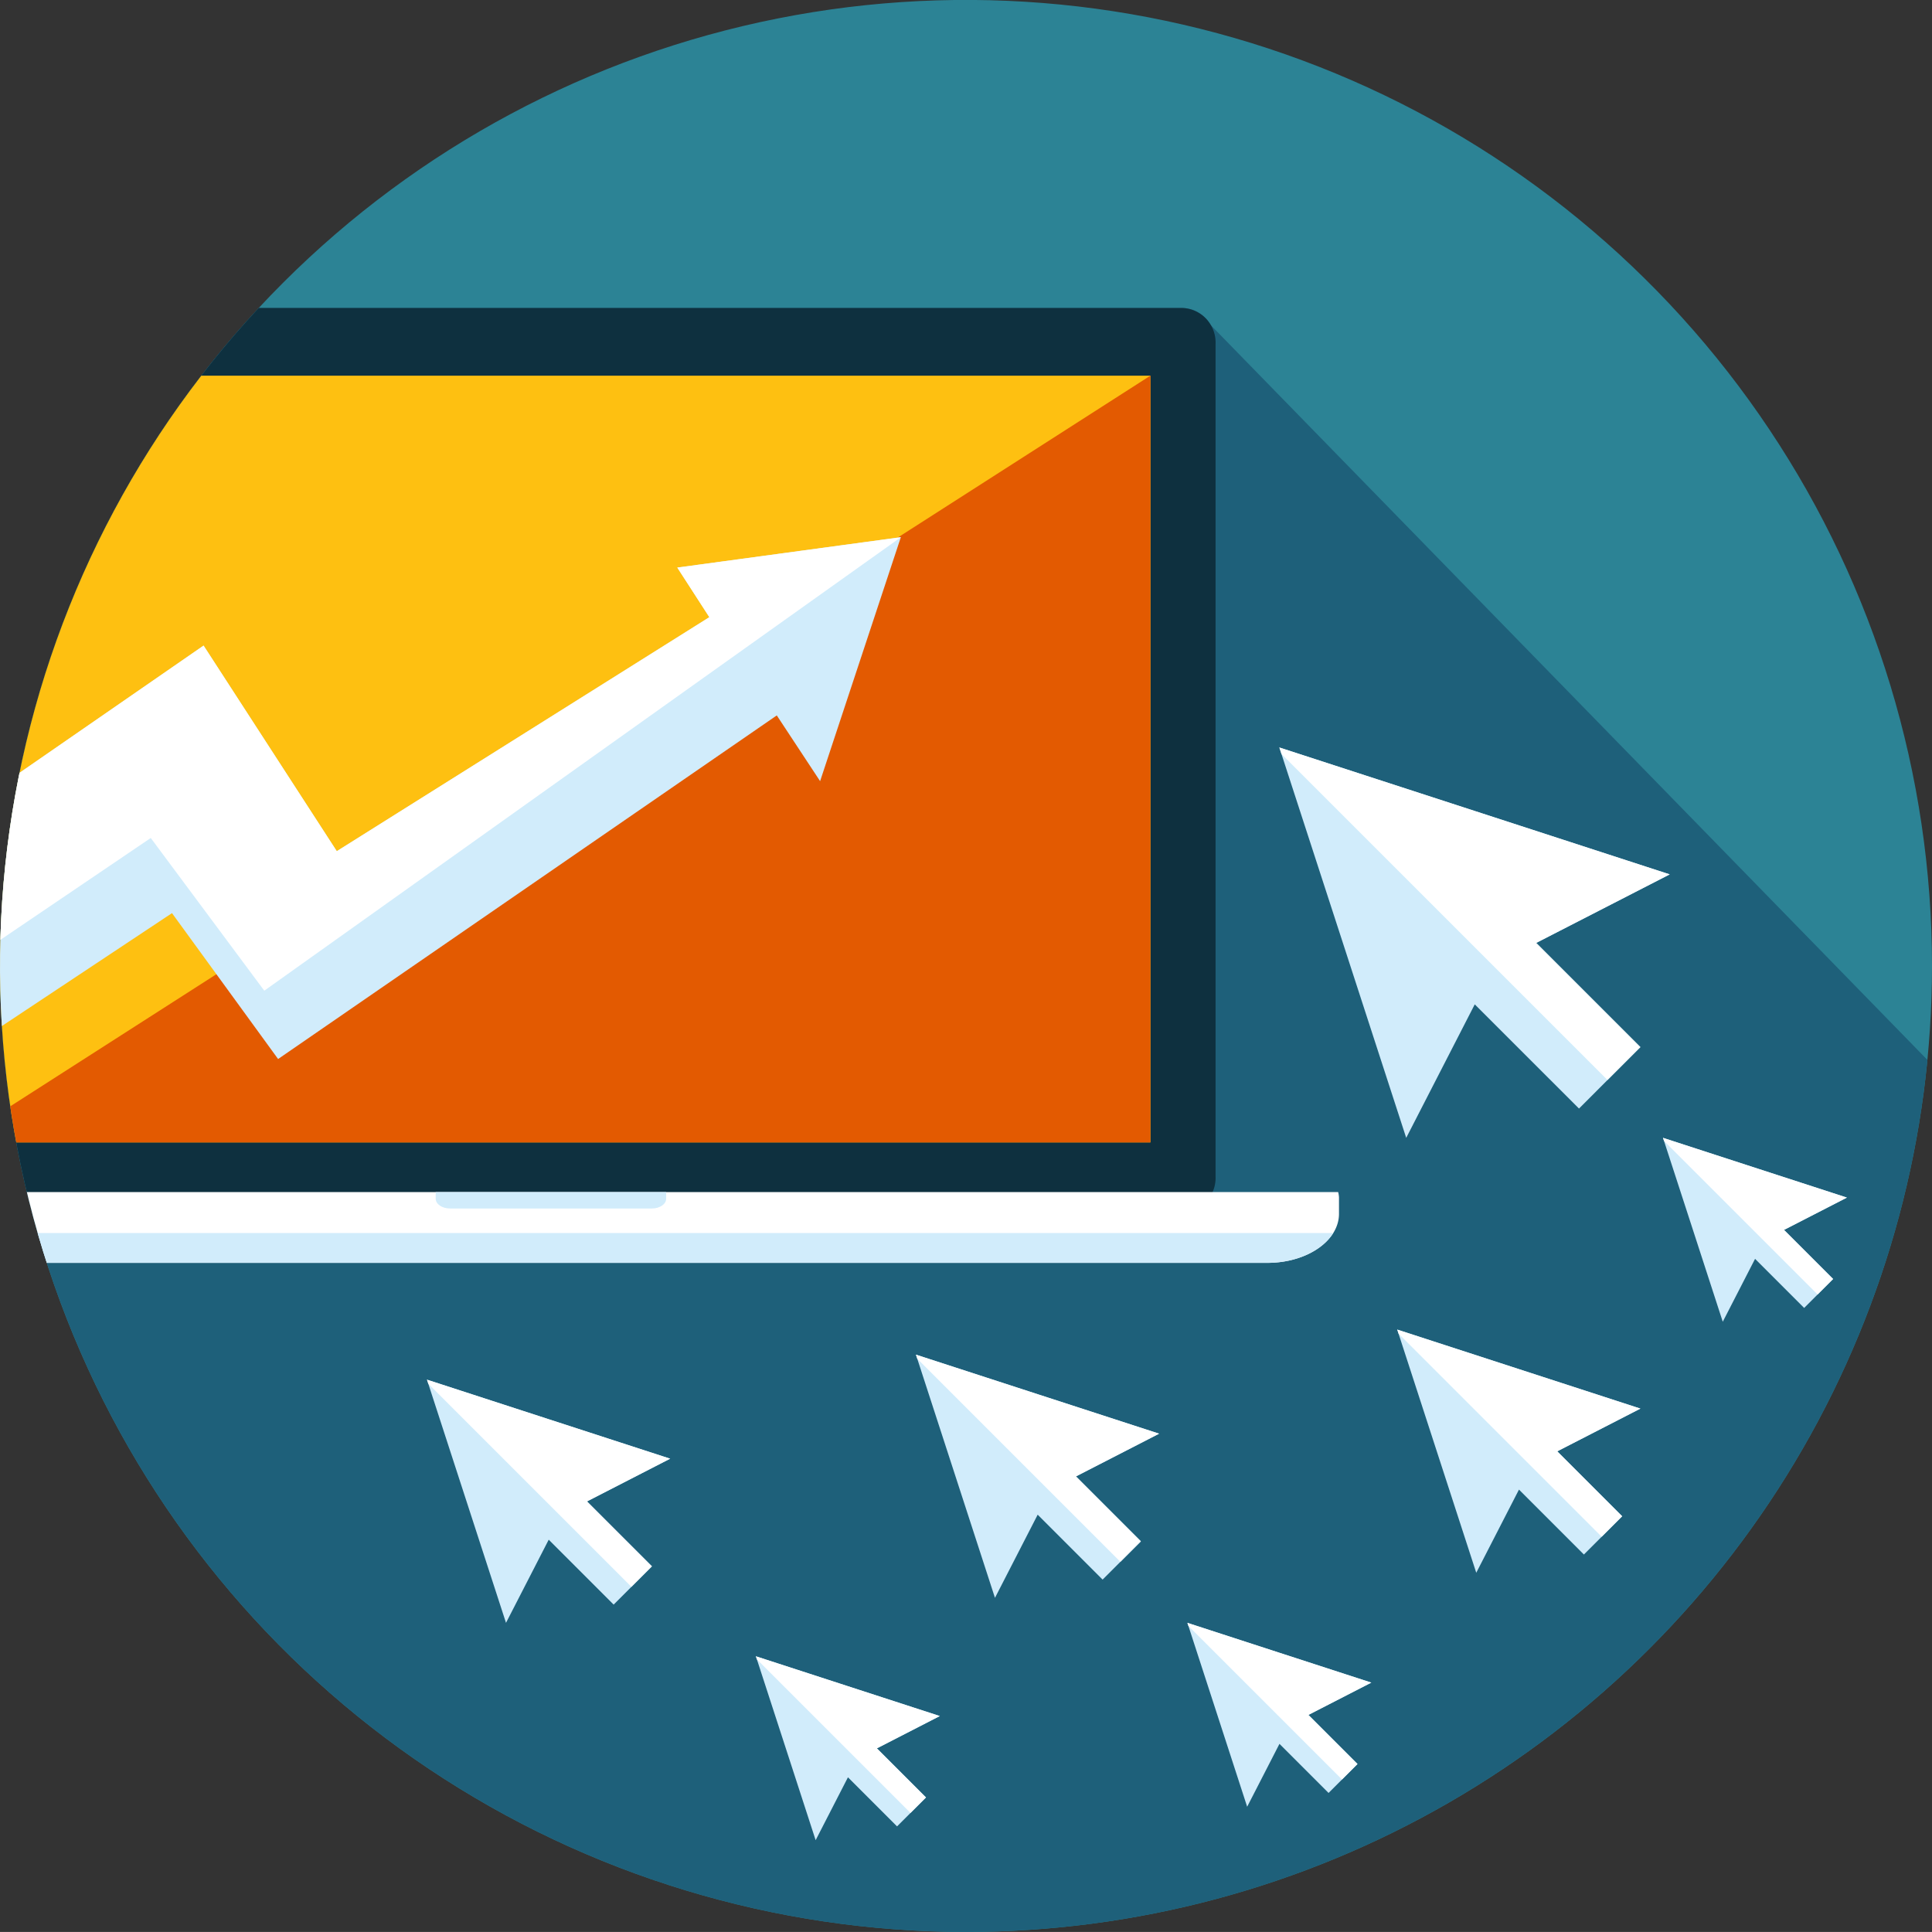
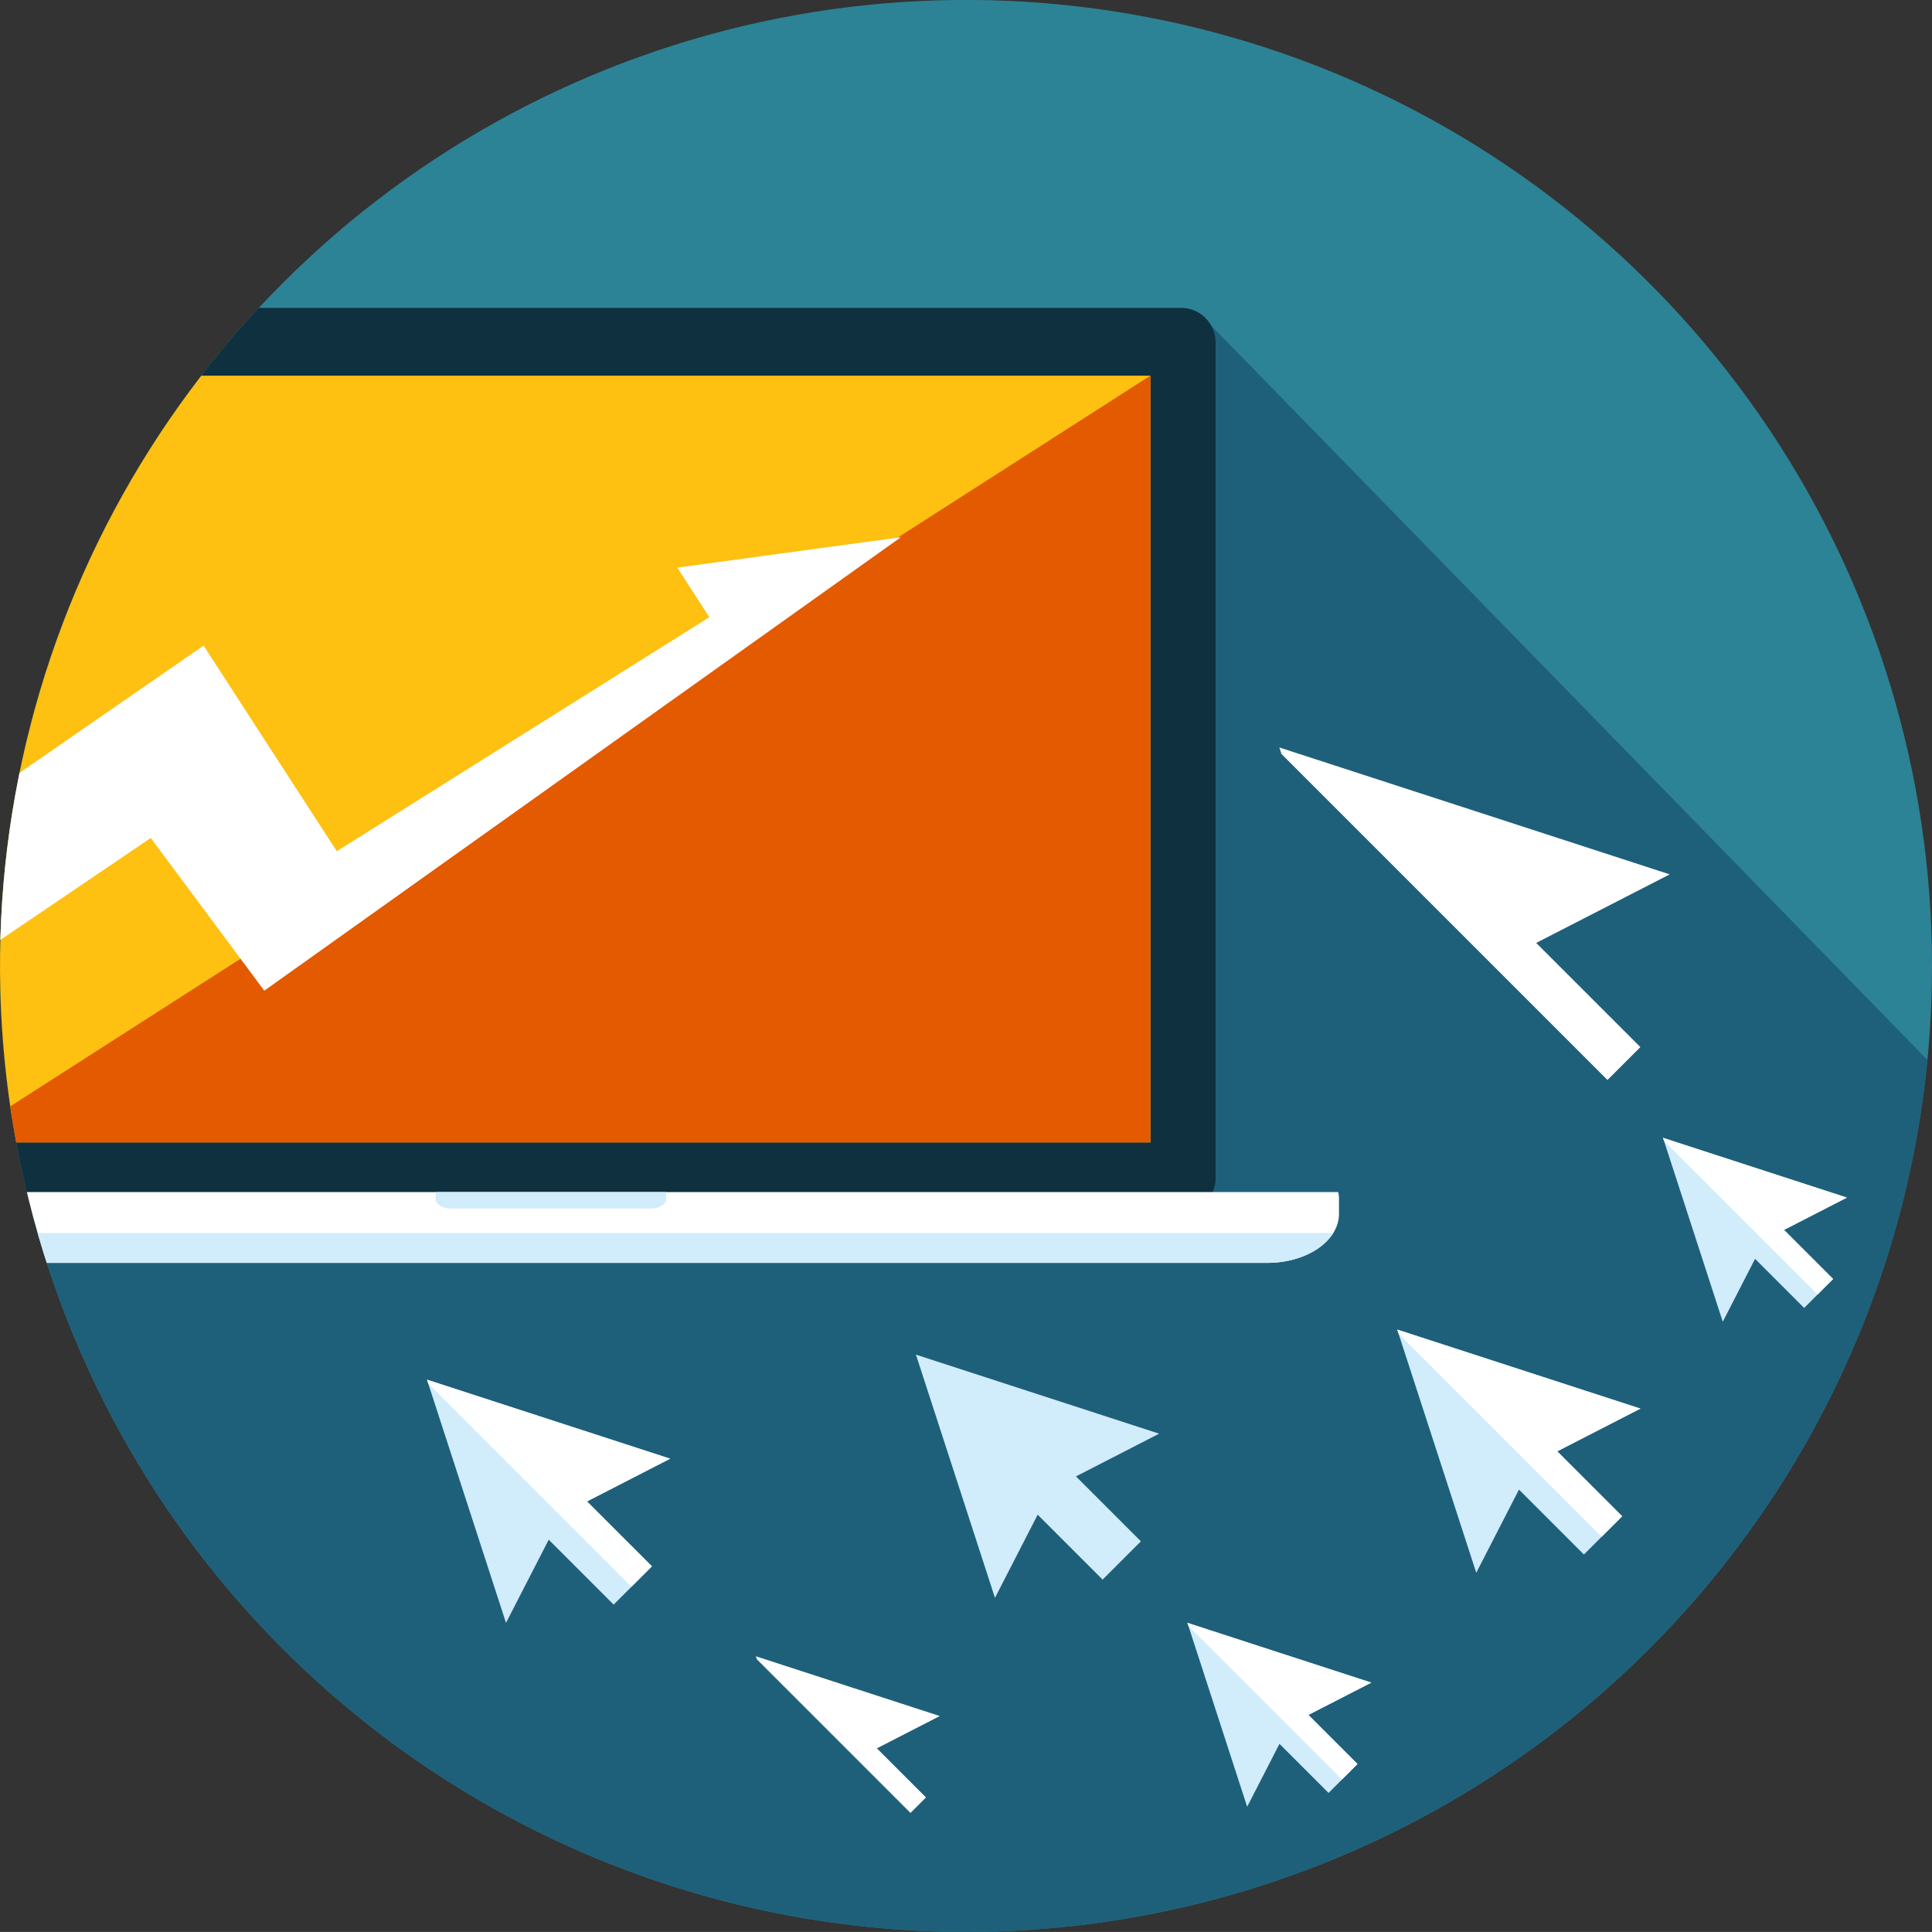
<svg xmlns="http://www.w3.org/2000/svg" width="231.125" height="231.117" viewBox="0 0 231.125 231.117">
  <rect x="0" y="0" width="231.125" height="231.117" fill="#333333" stroke="none" />
  <defs>
    <clipPath id="clip-path">
      <path id="Path_1959" data-name="Path 1959" d="M231.125,115.561A115.562,115.562,0,1,0,115.562,231.118,115.563,115.563,0,0,0,231.125,115.561" transform="translate(-1541.125 -4864.058)" fill="#2c8395" />
    </clipPath>
    <clipPath id="clip-path-2">
      <rect id="Rectangle_798" data-name="Rectangle 798" width="259.572" height="194.71" fill="none" />
    </clipPath>
    <clipPath id="clip-path-3">
      <rect id="Rectangle_799" data-name="Rectangle 799" width="138.395" height="90.532" fill="none" />
    </clipPath>
  </defs>
  <g id="Mask_Group_58" data-name="Mask Group 58" transform="translate(1541.125 4864.057)" clip-path="url(#clip-path)">
    <g id="Group_8385" data-name="Group 8385">
      <path id="Path_1840" data-name="Path 1840" d="M231.125,115.561A115.562,115.562,0,1,0,115.562,231.118,115.563,115.563,0,0,0,231.125,115.561" transform="translate(-1541.125 -4864.058)" fill="#2c8395" />
      <g id="Group_8380" data-name="Group 8380" transform="translate(-1569.484 -4827.212)">
        <g id="Group_8379" data-name="Group 8379" transform="translate(0 0)" clip-path="url(#clip-path-2)">
          <path id="Path_1943" data-name="Path 1943" d="M173.164,2.011A3.9,3.9,0,0,0,169.815,0H18.712a4.131,4.131,0,0,0-3.96,4.288v99.64a4.5,4.5,0,0,0,.4,1.832H.1a4.062,4.062,0,0,0-.1.653v1.952a4.31,4.31,0,0,0,.685,2.3h0a5.7,5.7,0,0,0,.712.887c.076.086.166.16.248.242a7.431,7.431,0,0,0,.695.575c.1.074.2.149.312.225.149.1.308.188.468.28l73.8,73.8c5.426.663,44.223,19.445,49.826,19.445C199.773,206.11,263.788,170,266.392,97.6" transform="translate(0 0)" fill="#1e607a" />
          <path id="Path_1944" data-name="Path 1944" d="M162.809,0H11.708a4.131,4.131,0,0,0-3.96,4.288v99.64a4.126,4.126,0,0,0,3.96,4.274h151.1a4.13,4.13,0,0,0,3.966-4.274V4.288A4.135,4.135,0,0,0,162.809,0" transform="translate(7.004 0)" fill="#0e303f" />
          <path id="Path_1945" data-name="Path 1945" d="M188.44,55.546H.1A4.311,4.311,0,0,0,0,56.2v1.95c0,3.235,3.842,5.868,8.576,5.868h171.4c4.73,0,8.566-2.633,8.566-5.868V56.2a3.116,3.116,0,0,0-.1-.655" transform="translate(0 50.213)" fill="#fff" />
          <path id="Path_1946" data-name="Path 1946" d="M.358,58.12c1.312,2.1,4.353,3.572,7.89,3.572h171.4c3.545,0,6.58-1.474,7.888-3.572Z" transform="translate(0.324 52.54)" fill="#d1ecfb" />
          <path id="Path_1947" data-name="Path 1947" d="M42.27,55.546v.8c0,.645.769,1.167,1.708,1.167h24.16c.942,0,1.7-.522,1.7-1.167v-.8Z" transform="translate(38.212 50.213)" fill="#d1ecfb" />
          <g id="Group_8384" data-name="Group 8384" transform="translate(22.848 8.095)">
            <rect id="Rectangle_810" data-name="Rectangle 810" width="143.133" height="91.725" transform="translate(0 0.001)" fill="#fec011" />
            <path id="Path_1958" data-name="Path 1958" d="M34.067,137.8,177.2,46.073V137.8Z" transform="translate(-34.067 -46.073)" fill="#e35a01" />
          </g>
        </g>
      </g>
      <g id="Group_8382" data-name="Group 8382" transform="translate(-1546.636 -4816.47)">
        <g id="Group_8381" data-name="Group 8381" transform="translate(0 0)" clip-path="url(#clip-path-3)">
-           <path id="Path_1948" data-name="Path 1948" d="M128,13.405,88.984,48.717,69.019,27.272l-48.95,48.4v8.509c0,3.7-23.37,22.794-19.672,22.794l7.155,12.742L70.867,59.442,86.4,74.418l51.584-50.845,6.47,6.842L148.888,0l-25.7,8.229Z" transform="matrix(0.985, 0.174, -0.174, 0.985, -33.375, -9.231)" fill="#d1ecfb" />
          <path id="Path_1949" data-name="Path 1949" d="M8.32,113.889l16.341-7.212,57.36-55.648L98.568,66.653,164.109,0l-25.7,8.229,4.806,5.176L104.208,48.717,84.24,27.272,35.292,75.67V84.18c0,3.7-38.741,28.966-35.043,28.966" transform="matrix(0.985, 0.174, -0.174, 0.985, -48.365, -11.874)" fill="#fff" />
        </g>
      </g>
      <g id="Group_8371" data-name="Group 8371" transform="translate(-1388.076 -4774.636)">
-         <path id="Path_1941" data-name="Path 1941" d="M0,0,7.59,23.349,15.176,46.7l8.2-15.969L35.846,43.195l7.348-7.349L30.727,23.38l15.972-8.2L23.351,7.588Z" fill="#d1ecfb" />
        <path id="Path_1942" data-name="Path 1942" d="M0,0,.254.779l39,39,3.936-3.937L30.727,23.38l15.972-8.2L23.351,7.588Z" fill="#fff" />
      </g>
      <g id="Group_8372" data-name="Group 8372" transform="translate(-1490.046 -4699.008)">
        <path id="Path_1941-2" data-name="Path 1941" d="M0,0,4.728,14.546,9.454,29.092l5.11-9.948,7.767,7.766,4.578-4.578-7.767-7.766,9.95-5.112L14.547,4.727Z" fill="#d1ecfb" />
        <path id="Path_1942-2" data-name="Path 1942" d="M0,0,.158.485l24.3,24.3,2.452-2.453-7.767-7.766,9.95-5.112L14.547,4.727Z" fill="#fff" />
      </g>
      <g id="Group_8373" data-name="Group 8373" transform="translate(-1431.551 -4702)">
        <path id="Path_1941-3" data-name="Path 1941" d="M0,0,4.728,14.546,9.454,29.092l5.11-9.948,7.767,7.766,4.578-4.578-7.767-7.766,9.95-5.112L14.547,4.727Z" fill="#d1ecfb" />
-         <path id="Path_1942-3" data-name="Path 1942" d="M0,0,.158.485l24.3,24.3,2.452-2.453-7.767-7.766,9.95-5.112L14.547,4.727Z" fill="#fff" />
      </g>
      <g id="Group_8374" data-name="Group 8374" transform="translate(-1373.975 -4705)">
        <path id="Path_1941-4" data-name="Path 1941" d="M0,0,4.728,14.546,9.454,29.092l5.11-9.948,7.767,7.766,4.578-4.578-7.767-7.766,9.95-5.112L14.547,4.727Z" fill="#d1ecfb" />
        <path id="Path_1942-4" data-name="Path 1942" d="M0,0,.158.485l24.3,24.3,2.452-2.453-7.767-7.766,9.95-5.112L14.547,4.727Z" fill="#fff" />
      </g>
      <g id="Group_8375" data-name="Group 8375" transform="translate(-1399.076 -4669.916)">
        <path id="Path_1941-5" data-name="Path 1941" d="M0,0,3.576,11,7.149,22l3.864-7.523,5.873,5.873,3.462-3.462-5.873-5.873L22,7.149,11,3.575Z" fill="#d1ecfb" />
        <path id="Path_1942-5" data-name="Path 1942" d="M0,0,.12.367,18.495,18.742l1.854-1.855-5.873-5.873L22,7.149,11,3.575Z" fill="#fff" />
      </g>
      <g id="Group_8376" data-name="Group 8376" transform="translate(-1450.698 -4665.916)">
-         <path id="Path_1941-6" data-name="Path 1941" d="M0,0,3.576,11,7.149,22l3.864-7.523,5.873,5.873,3.462-3.462-5.873-5.873L22,7.149,11,3.575Z" fill="#d1ecfb" />
        <path id="Path_1942-6" data-name="Path 1942" d="M0,0,.12.367,18.495,18.742l1.854-1.855-5.873-5.873L22,7.149,11,3.575Z" fill="#fff" />
      </g>
      <g id="Group_8377" data-name="Group 8377" transform="translate(-1342.18 -4727.938)">
        <path id="Path_1941-7" data-name="Path 1941" d="M0,0,3.576,11,7.149,22l3.864-7.523,5.873,5.873,3.462-3.462-5.873-5.873L22,7.149,11,3.575Z" fill="#d1ecfb" />
        <path id="Path_1942-7" data-name="Path 1942" d="M0,0,.12.367,18.495,18.742l1.854-1.855-5.873-5.873L22,7.149,11,3.575Z" fill="#fff" />
      </g>
    </g>
  </g>
</svg>